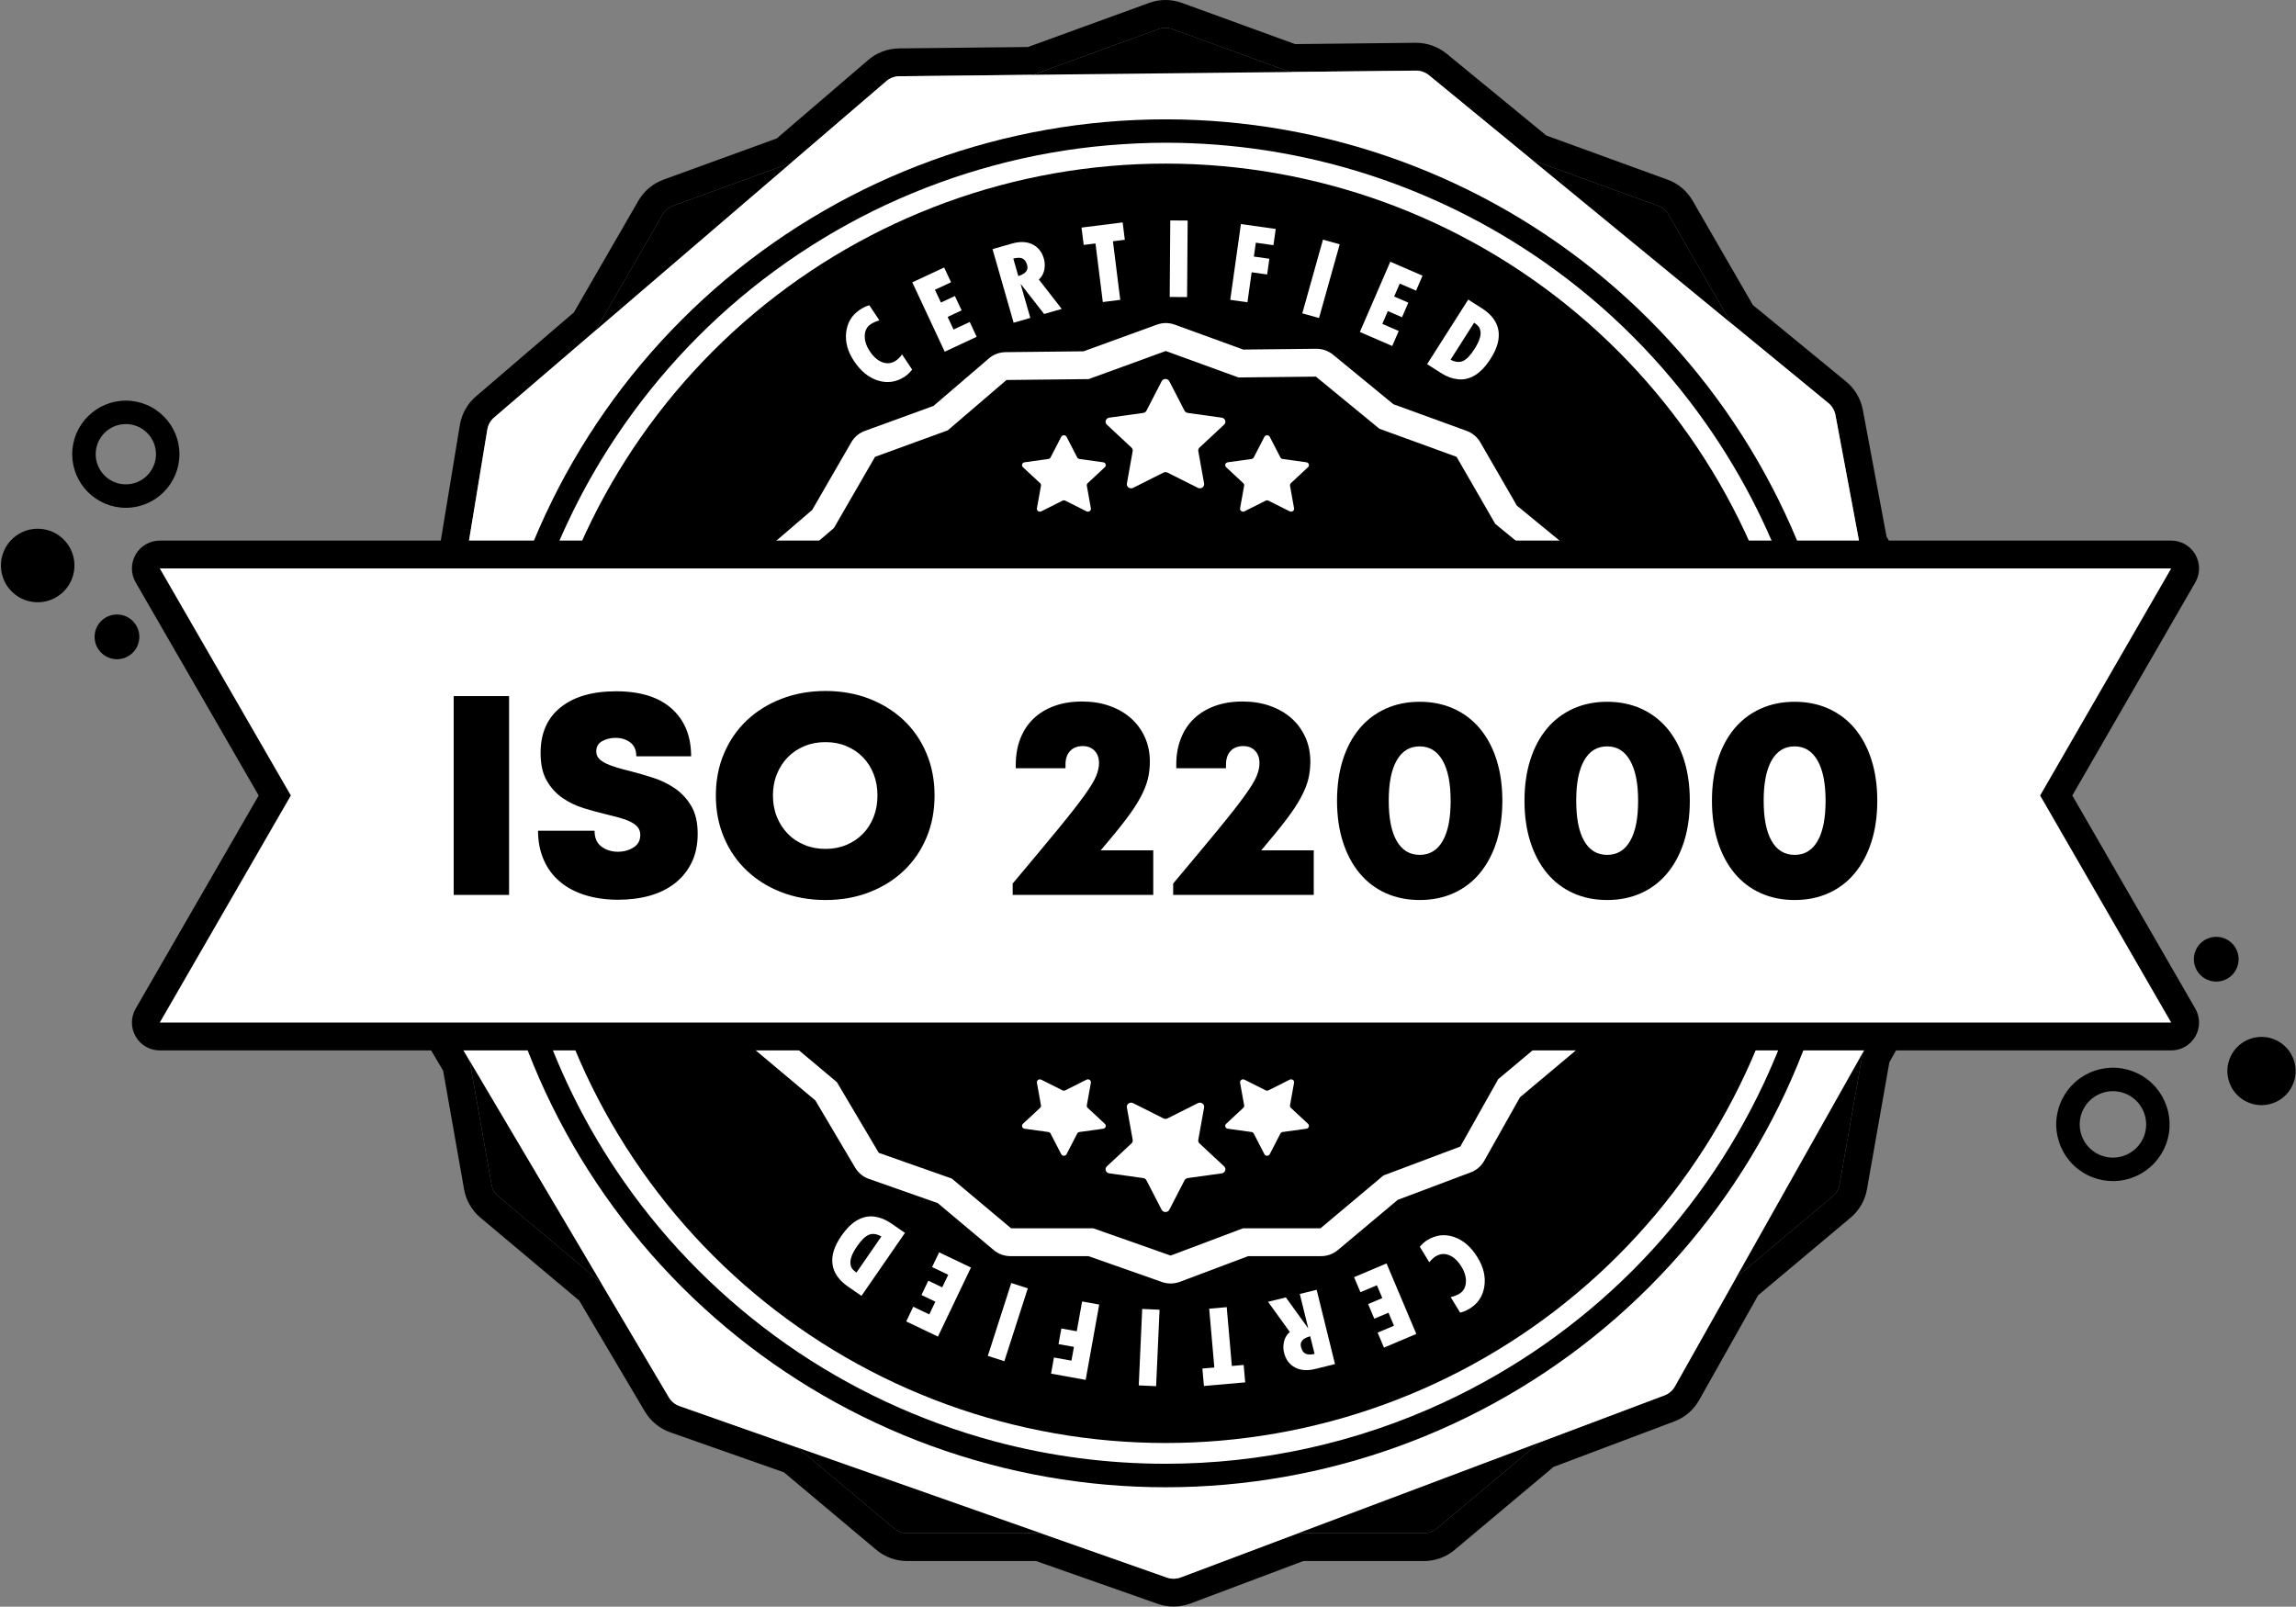
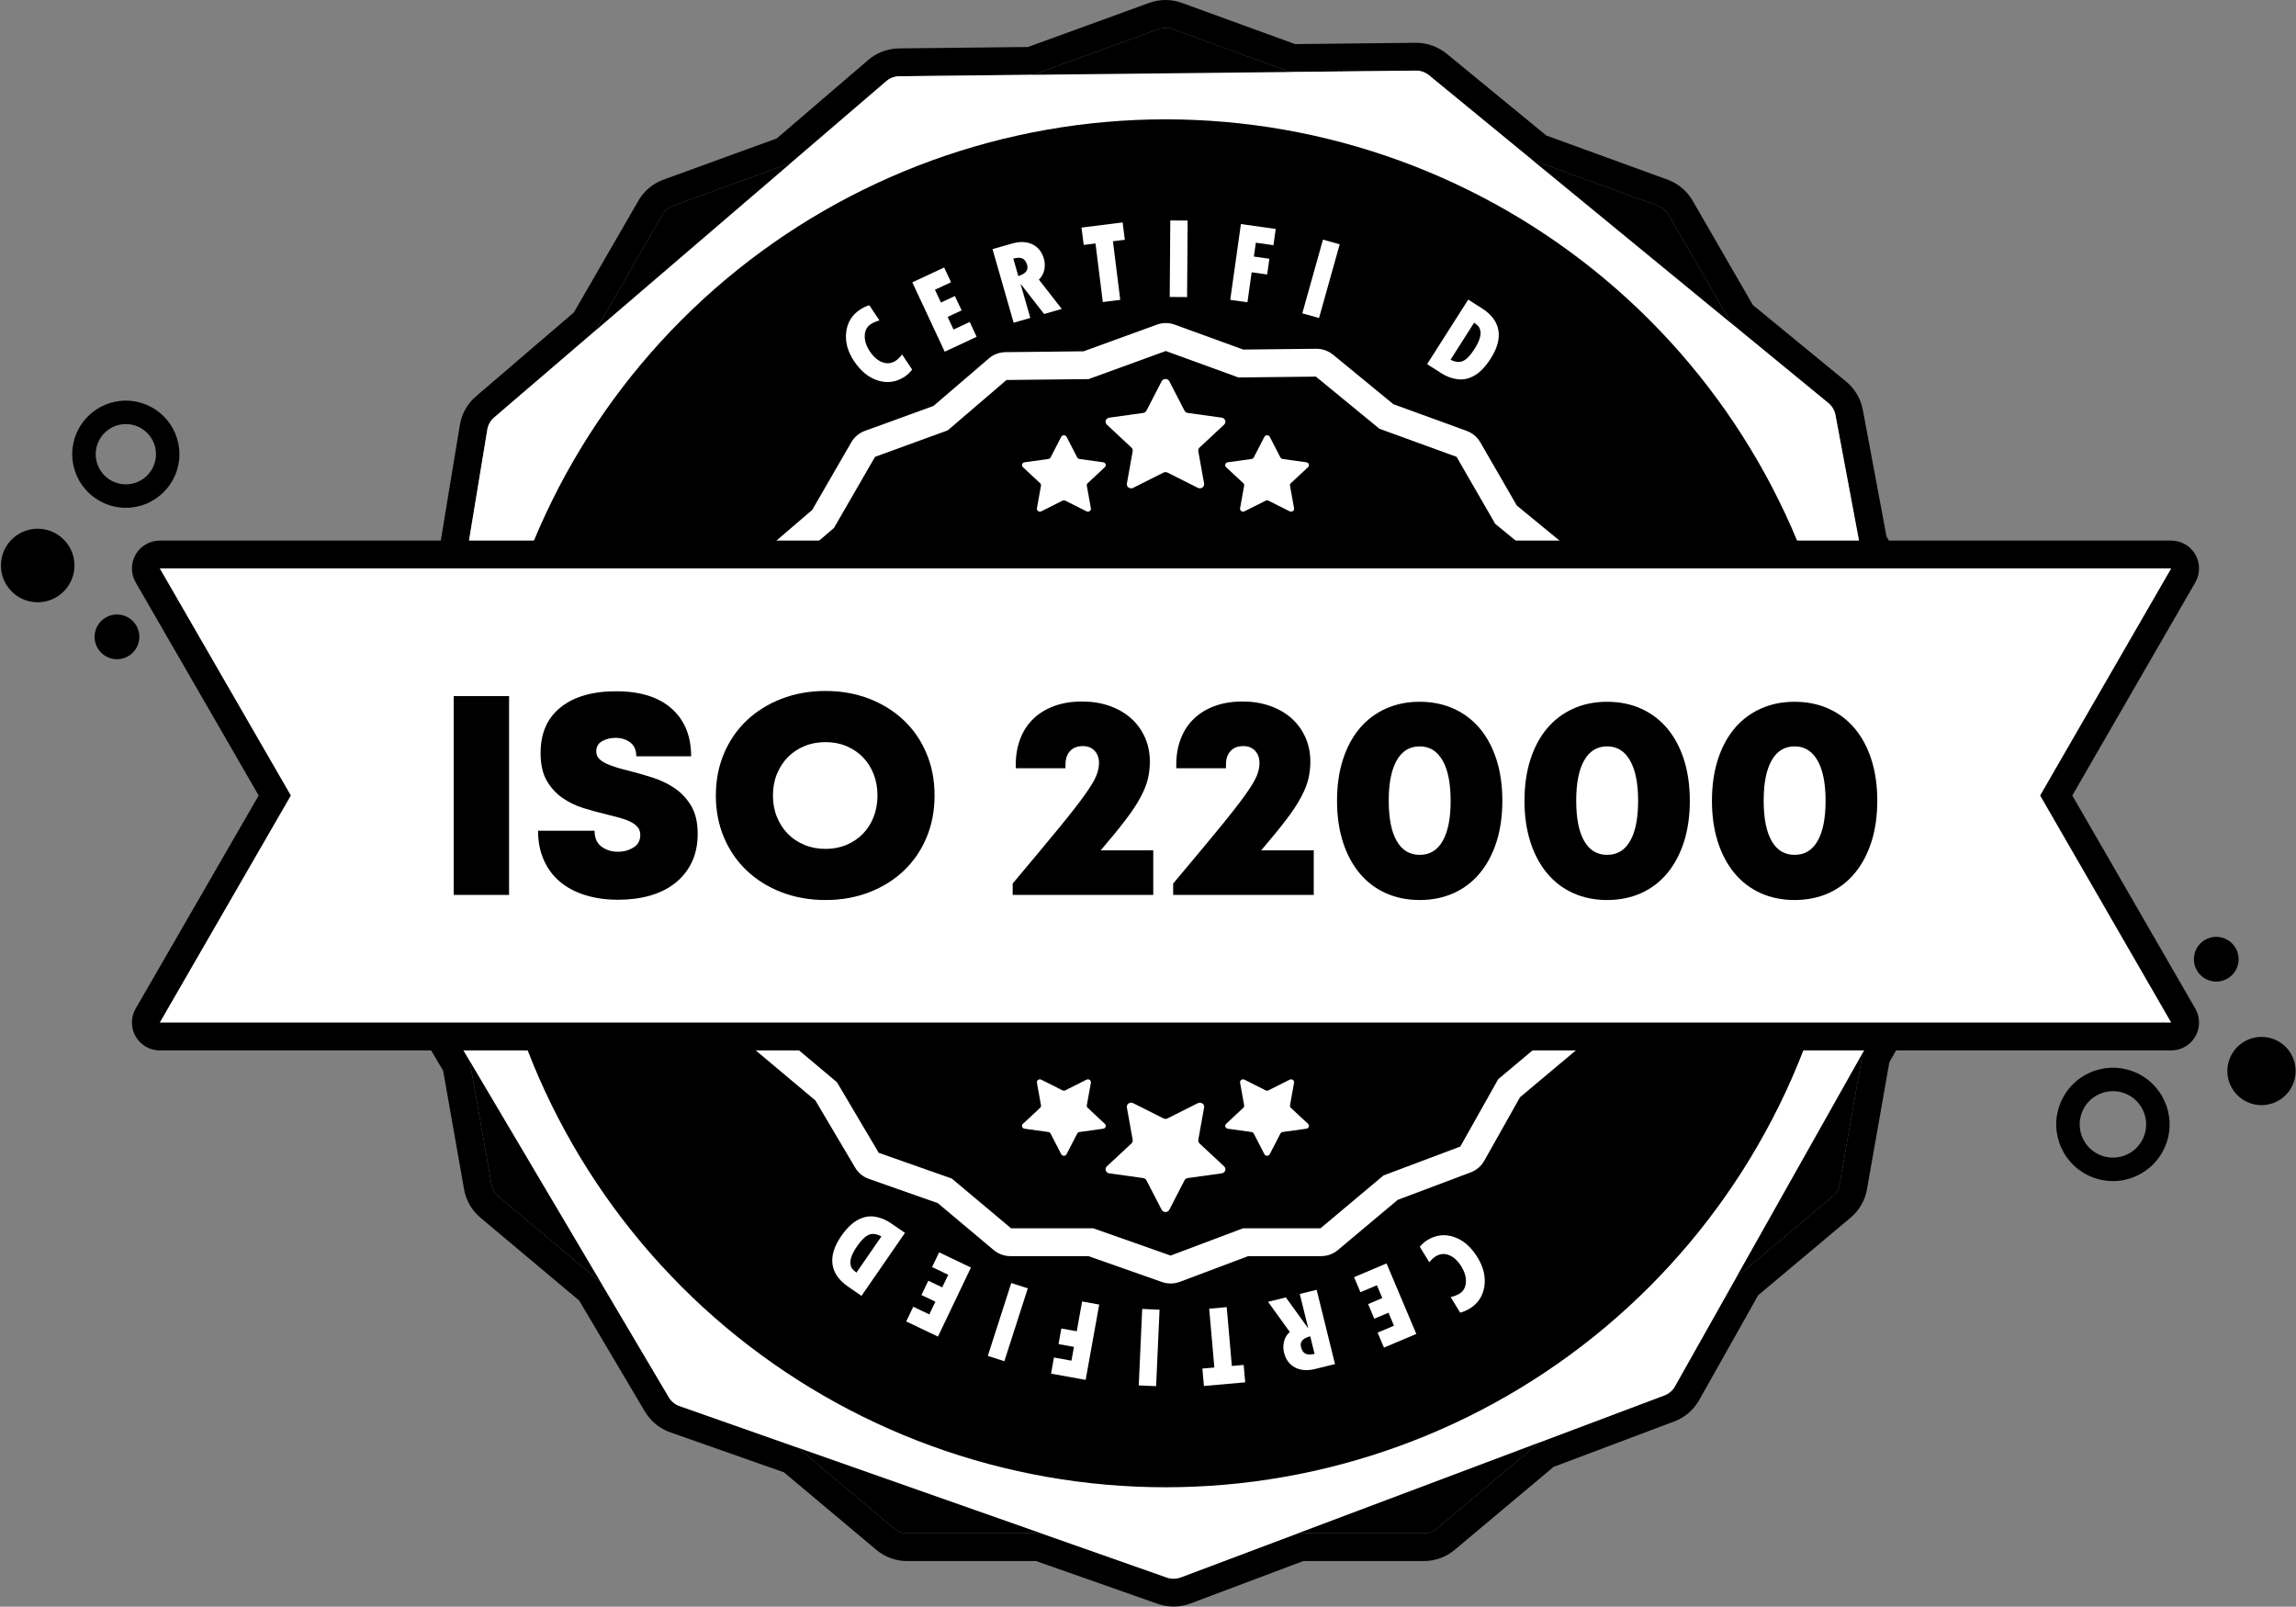
<svg xmlns="http://www.w3.org/2000/svg" height="349.3" preserveAspectRatio="xMidYMid meet" version="1.0" viewBox="-0.2 0.0 499.1 349.3" width="499.1" zoomAndPan="magnify">
  <rect x="-0.2" y="0.0" width="499.1" height="349.3" fill="#808080" stroke="none" />
  <defs>
    <clipPath id="a">
      <path d="M 81 0 L 426 0 L 426 349.27 L 81 349.27 Z M 81 0" />
    </clipPath>
    <clipPath id="b">
      <path d="M 483 225 L 498.82 225 L 498.82 241 L 483 241 Z M 483 225" />
    </clipPath>
  </defs>
  <g>
    <g clip-path="url(#a)" id="change1_1">
      <path d="M 253.156 0 C 251.941 0 250.742 0.211 249.598 0.629 L 223.254 10.219 L 195.203 10.523 C 195.176 10.523 195.145 10.523 195.117 10.523 C 192.672 10.586 190.332 11.48 188.527 13.047 L 168.656 30.09 L 144.027 39.055 C 141.734 39.887 139.797 41.512 138.578 43.629 L 124.555 67.914 L 103.277 86.164 C 101.465 87.684 100.203 89.883 99.777 92.316 L 95.5 118.242 L 82.406 140.922 C 81.184 143.035 80.746 145.523 81.168 147.93 L 86.035 175.531 L 81.465 203.215 C 81.457 203.242 81.453 203.273 81.449 203.305 C 81.086 205.719 81.57 208.188 82.805 210.246 L 93.262 227.934 L 96.129 232.773 L 100.68 258.566 C 101.102 260.973 102.367 263.16 104.234 264.73 L 125.703 282.746 L 139.992 306.887 C 141.277 309.023 143.246 310.625 145.559 311.414 L 170.211 320.09 L 190.297 336.945 C 192.168 338.516 194.543 339.379 196.984 339.379 L 225.016 339.379 L 251.484 348.691 C 252.617 349.082 253.754 349.27 254.902 349.27 C 256.152 349.27 257.387 349.051 258.57 348.613 L 283.109 339.379 L 309.328 339.379 C 311.773 339.379 314.148 338.516 316.016 336.945 L 337.52 318.902 L 363.742 309.031 C 365.984 308.207 367.914 306.566 369.133 304.434 L 382 281.578 L 402.078 264.73 C 403.949 263.16 405.211 260.973 405.637 258.566 L 410.508 230.934 L 412.262 227.82 L 424.266 206.512 C 425.449 204.445 425.867 201.957 425.438 199.539 L 420.598 173.73 L 425.145 147.93 C 425.57 145.523 425.129 143.035 423.91 140.922 L 409.891 116.645 L 404.727 89.059 C 404.723 89.023 404.715 88.992 404.707 88.957 C 404.219 86.566 402.918 84.422 401.051 82.91 L 380.84 66.32 L 367.738 43.629 C 366.516 41.512 364.578 39.887 362.285 39.055 L 335.941 29.465 L 314.262 11.668 C 312.352 10.129 310.008 9.301 307.617 9.301 L 281.324 9.586 L 256.715 0.629 C 255.574 0.211 254.375 0 253.156 0 Z M 253.156 6.055 C 253.66 6.055 254.164 6.141 254.645 6.316 L 280.285 15.648 L 307.617 15.352 C 308.637 15.352 309.629 15.711 310.422 16.348 L 332.898 34.797 L 360.215 44.742 C 361.176 45.09 361.984 45.77 362.492 46.652 L 376.148 70.301 L 397.246 87.625 C 398.039 88.262 398.574 89.18 398.777 90.172 L 404.133 118.773 L 418.668 143.949 C 419.18 144.832 419.359 145.871 419.184 146.879 L 414.441 173.762 L 419.477 200.605 C 419.656 201.602 419.504 202.645 418.992 203.539 L 406.984 224.852 L 404.727 228.863 L 399.676 257.516 C 399.496 258.523 398.973 259.438 398.188 260.094 L 377.266 277.648 L 363.879 301.43 C 363.367 302.324 362.578 303.012 361.609 303.367 L 334.422 313.602 L 312.125 332.309 C 311.344 332.965 310.352 333.324 309.328 333.324 L 282.008 333.324 L 256.477 342.934 C 255.965 343.121 255.434 343.219 254.902 343.219 C 254.426 343.219 253.953 343.141 253.492 342.984 L 226.051 333.324 L 196.984 333.324 C 195.961 333.324 194.973 332.965 194.188 332.309 L 173.262 314.746 L 147.523 305.688 C 146.555 305.355 145.738 304.691 145.203 303.801 L 130.387 278.773 L 108.129 260.094 C 107.344 259.438 106.816 258.523 106.641 257.516 L 101.898 230.641 L 98.473 224.852 L 87.996 207.133 C 87.461 206.242 87.281 205.223 87.434 204.199 L 92.176 175.496 L 87.133 146.879 C 86.953 145.871 87.137 144.832 87.648 143.949 L 101.293 120.312 L 105.738 93.359 C 105.918 92.34 106.426 91.422 107.219 90.758 L 129.281 71.836 L 143.82 46.652 C 144.332 45.77 145.137 45.09 146.098 44.742 L 171.762 35.402 L 192.492 17.621 C 193.258 16.957 194.25 16.602 195.27 16.574 L 224.355 16.258 L 251.668 6.316 C 252.148 6.141 252.652 6.055 253.156 6.055" fill="inherit" />
    </g>
    <g id="change1_3">
      <path d="M 251.668 6.316 L 146.098 44.742 C 145.137 45.09 144.332 45.77 143.82 46.652 L 87.648 143.949 C 87.137 144.832 86.953 145.871 87.133 146.879 L 106.641 257.516 C 106.816 258.523 107.344 259.438 108.129 260.094 L 194.188 332.309 C 194.973 332.965 195.961 333.324 196.984 333.324 L 309.328 333.324 C 310.352 333.324 311.344 332.965 312.125 332.309 L 398.188 260.094 C 398.973 259.438 399.496 258.523 399.676 257.516 L 419.184 146.879 C 419.359 145.871 419.18 144.832 418.668 143.949 L 362.492 46.652 C 361.984 45.77 361.176 45.09 360.215 44.742 L 254.645 6.316 C 253.684 5.969 252.629 5.969 251.668 6.316" fill="inherit" />
    </g>
    <g id="change2_1">
      <path d="M 418.992 203.539 L 406.984 224.852 L 363.879 301.43 C 363.367 302.324 362.578 303.012 361.609 303.367 L 256.477 342.934 C 255.508 343.289 254.465 343.316 253.492 342.984 L 147.523 305.688 C 146.555 305.355 145.738 304.691 145.203 303.801 L 98.473 224.852 L 87.996 207.133 C 87.461 206.242 87.281 205.223 87.434 204.199 L 100.336 126.117 L 105.738 93.359 C 105.918 92.34 106.43 91.422 107.219 90.758 L 192.492 17.621 C 193.258 16.957 194.25 16.602 195.27 16.574 L 307.617 15.352 C 308.637 15.352 309.629 15.711 310.422 16.348 L 397.246 87.625 C 398.039 88.262 398.574 89.18 398.777 90.172 L 405.508 126.117 L 419.477 200.605 C 419.656 201.602 419.504 202.645 418.992 203.539" fill="#fff" />
    </g>
    <g id="change1_4">
      <path d="M 387.922 237.484 C 402.695 205.801 405.836 169.926 396.785 136.156 C 387.738 102.391 367.082 72.891 338.445 52.84 C 309.809 32.785 275.023 23.465 240.199 26.512 L 240.195 26.512 C 205.371 29.559 172.734 44.777 148.012 69.5 C 123.293 94.219 108.074 126.855 105.027 161.684 C 101.98 196.508 111.301 231.293 131.352 259.93 C 151.402 288.566 180.902 309.223 214.672 318.27 C 248.438 327.32 284.316 324.18 315.996 309.406 C 347.684 294.633 373.148 269.168 387.922 237.484" fill="inherit" />
    </g>
    <g id="change2_2">
-       <path d="M 389.777 218.809 C 387.992 224.418 385.828 229.926 383.305 235.328 C 376.164 250.625 366.453 264.414 354.699 276.191 C 342.949 287.945 329.156 297.656 313.836 304.797 C 294.691 313.719 273.965 318.23 253.137 318.23 C 240.672 318.23 228.207 316.625 215.996 313.359 C 199.703 308.977 184.41 301.812 170.797 292.277 C 157.184 282.719 145.203 270.84 135.516 256.996 C 127.254 245.195 120.883 232.32 116.547 218.809 C 111.934 204.609 109.562 189.695 109.562 174.629 C 109.562 170.477 109.742 166.293 110.098 162.141 C 111.043 151.305 113.207 140.676 116.547 130.477 C 118.359 124.844 120.523 119.312 123.023 113.957 C 130.035 98.891 139.695 85.051 151.625 73.094 C 163.559 61.16 177.398 51.527 192.465 44.488 C 207.559 37.48 223.82 33.043 240.645 31.59 C 244.828 31.234 249.008 31.031 253.188 31.031 C 282.555 31.031 311.312 40.055 335.531 57.008 C 349.348 66.695 361.254 78.648 370.785 92.289 C 378.945 103.938 385.367 116.785 389.777 130.477 C 390.543 132.797 391.23 135.117 391.867 137.488 C 399.082 164.355 398.293 192.602 389.777 218.809" fill="#fff" />
-     </g>
+       </g>
    <g id="change1_5">
      <path d="M 387.492 138.645 C 379.031 107.062 359.711 79.473 332.93 60.719 C 306.145 41.965 273.609 33.246 241.035 36.098 C 208.465 38.945 177.938 53.18 154.816 76.301 C 131.695 99.422 117.461 129.949 114.609 162.52 C 111.762 195.094 120.48 227.629 139.234 254.414 C 157.988 281.195 185.578 300.516 217.16 308.977 C 248.742 317.441 282.301 314.508 311.934 300.688 C 341.566 286.867 365.383 263.051 379.203 233.418 C 393.02 203.785 395.957 170.23 387.492 138.645" fill="inherit" />
    </g>
    <g id="change1_6">
      <path d="M 15.973 123.402 C 15.715 127.809 11.938 131.176 7.531 130.922 C 3.125 130.664 -0.242 126.887 0.016 122.48 C 0.27 118.074 4.047 114.707 8.453 114.961 C 12.859 115.219 16.227 118.996 15.973 123.402" fill="inherit" />
    </g>
    <g id="change1_7">
      <path d="M 27.152 92.195 C 23.539 92.195 20.602 95.137 20.602 98.746 C 20.602 102.359 23.539 105.301 27.152 105.301 C 30.766 105.301 33.707 102.359 33.707 98.746 C 33.707 95.137 30.766 92.195 27.152 92.195 Z M 27.152 110.398 C 20.727 110.398 15.5 105.172 15.5 98.746 C 15.5 92.32 20.727 87.098 27.152 87.098 C 33.578 87.098 38.805 92.32 38.805 98.746 C 38.805 105.172 33.578 110.398 27.152 110.398" fill="inherit" />
    </g>
    <g id="change1_8">
      <path d="M 30.082 138.734 C 29.926 141.414 27.629 143.465 24.945 143.309 C 22.266 143.152 20.219 140.855 20.371 138.176 C 20.527 135.492 22.828 133.445 25.508 133.602 C 28.188 133.754 30.234 136.055 30.082 138.734" fill="inherit" />
    </g>
    <g clip-path="url(#b)" id="change1_2">
      <path d="M 484.457 230.227 C 485.906 226.391 490.188 224.457 494.02 225.902 C 497.855 227.352 499.789 231.633 498.34 235.465 C 496.895 239.301 492.613 241.234 488.777 239.785 C 484.945 238.34 483.012 234.059 484.457 230.227" fill="inherit" />
    </g>
    <g id="change1_9">
      <path d="M 459.102 237.223 C 458.09 237.223 457.082 237.438 456.133 237.867 C 454.371 238.664 453.031 240.094 452.348 241.898 C 451.668 243.703 451.73 245.664 452.523 247.426 C 453.316 249.184 454.75 250.523 456.555 251.207 C 458.359 251.887 460.32 251.824 462.078 251.031 C 463.836 250.238 465.18 248.805 465.863 247 C 467.27 243.277 465.383 239.098 461.656 237.691 C 460.828 237.379 459.965 237.223 459.102 237.223 Z M 459.113 256.777 C 457.645 256.777 456.172 256.512 454.754 255.977 C 451.676 254.816 449.234 252.523 447.879 249.523 C 446.523 246.523 446.414 243.176 447.578 240.098 C 448.742 237.02 451.031 234.578 454.031 233.223 C 457.031 231.867 460.379 231.762 463.457 232.922 C 469.812 235.32 473.031 242.445 470.633 248.805 C 469.469 251.879 467.176 254.32 464.18 255.676 C 462.559 256.406 460.84 256.777 459.113 256.777" fill="inherit" />
    </g>
    <g id="change1_10">
      <path d="M 477.016 206.82 C 477.965 204.309 480.77 203.039 483.281 203.988 C 485.797 204.938 487.062 207.742 486.113 210.258 C 485.164 212.77 482.359 214.035 479.848 213.086 C 477.336 212.141 476.066 209.332 477.016 206.82" fill="inherit" />
    </g>
    <g id="change1_11">
      <path d="M 353.234 190.254 L 350.207 174.109 L 353.059 157.941 C 353.164 157.34 353.055 156.715 352.746 156.184 L 344.004 141.043 L 340.785 123.844 C 340.66 123.246 340.34 122.695 339.867 122.312 L 327.176 111.895 L 318.965 97.676 C 318.66 97.141 318.176 96.734 317.598 96.523 L 301.168 90.547 L 287.652 79.449 C 287.176 79.066 286.578 78.852 285.965 78.852 L 269.531 79.027 L 254.113 73.418 C 253.535 73.207 252.898 73.207 252.324 73.418 L 235.895 79.395 L 218.406 79.586 C 217.793 79.602 217.195 79.816 216.734 80.215 L 204.27 90.906 L 188.836 96.523 C 188.262 96.734 187.773 97.141 187.469 97.676 L 178.723 112.816 L 165.457 124.195 C 164.98 124.594 164.676 125.148 164.566 125.762 L 161.895 141.969 L 153.688 156.184 C 153.379 156.715 153.27 157.34 153.379 157.941 L 156.41 175.152 L 153.559 192.414 C 153.469 193.027 153.574 193.641 153.898 194.18 L 160.199 204.832 L 162.258 208.312 L 165.109 224.477 C 165.215 225.082 165.531 225.629 166.004 226.023 L 179.391 237.258 L 188.297 252.309 C 188.617 252.848 189.109 253.242 189.691 253.445 L 205.172 258.891 L 217.758 269.449 C 218.227 269.848 218.82 270.062 219.438 270.062 L 236.914 270.062 L 253.418 275.871 C 254.004 276.07 254.633 276.055 255.215 275.84 L 270.566 270.062 L 286.996 270.062 C 287.609 270.062 288.207 269.848 288.676 269.449 L 302.086 258.203 L 318.434 252.051 C 319.016 251.836 319.492 251.422 319.797 250.883 L 327.848 236.582 L 340.43 226.023 C 340.902 225.629 341.219 225.082 341.324 224.477 L 344.363 207.246 L 345.723 204.832 L 352.941 192.016 C 353.246 191.48 353.34 190.852 353.234 190.254" fill="inherit" />
    </g>
    <g id="change2_3">
      <path d="M 218.715 82.504 L 218.711 82.508 C 218.711 82.508 218.715 82.504 218.715 82.504 Z M 337.957 124.66 C 337.961 124.664 337.961 124.664 337.965 124.664 Z M 167.434 126.488 L 167.426 126.492 C 167.43 126.492 167.43 126.492 167.434 126.488 Z M 350.305 190.531 C 350.305 190.531 350.305 190.535 350.305 190.535 Z M 156.492 192.621 L 156.496 192.625 C 156.492 192.625 156.492 192.621 156.492 192.621 Z M 317.367 249.215 C 317.367 249.219 317.367 249.219 317.363 249.219 Z M 190.672 250.578 L 190.68 250.582 C 190.676 250.582 190.672 250.582 190.672 250.578 Z M 219.586 267.035 L 237.434 267.035 L 254.27 272.965 L 270.016 267.035 L 286.848 267.035 L 300.535 255.551 L 317.238 249.266 L 325.48 234.617 L 338.371 223.805 L 341.473 206.211 L 350.23 190.664 L 347.129 174.129 L 350.051 157.566 L 341.125 142.109 L 337.84 124.566 L 324.832 113.887 L 316.422 99.316 L 299.648 93.211 L 285.844 81.879 L 269.012 82.062 L 253.219 76.312 L 236.445 82.418 L 218.59 82.613 L 205.82 93.562 L 190.016 99.316 L 181.086 114.777 L 167.527 126.406 L 164.789 143.008 L 156.383 157.566 L 159.48 175.137 L 156.574 192.754 L 165.145 207.246 L 168.062 223.805 L 181.73 235.273 L 190.824 250.633 L 206.695 256.219 Z M 254.262 279.035 C 253.641 279.035 253.023 278.938 252.438 278.734 L 236.398 273.09 L 219.438 273.09 C 218.113 273.09 216.824 272.621 215.809 271.77 L 203.648 261.562 L 188.688 256.301 C 187.461 255.879 186.391 255.012 185.703 253.867 L 177.047 239.246 L 164.059 228.344 C 163.043 227.492 162.355 226.305 162.129 225 L 159.375 209.383 L 151.293 195.719 C 150.621 194.602 150.367 193.297 150.566 191.965 L 153.34 175.172 L 150.395 158.469 C 150.164 157.164 150.406 155.816 151.066 154.668 L 158.996 140.934 L 161.582 125.27 C 161.816 123.914 162.504 122.723 163.516 121.875 L 176.359 110.855 L 184.848 96.16 C 185.508 95.016 186.559 94.133 187.801 93.68 L 202.719 88.25 L 214.766 77.918 C 215.734 77.078 217.008 76.594 218.332 76.562 L 235.348 76.375 L 251.285 70.574 C 252.531 70.121 253.902 70.117 255.148 70.574 L 270.051 75.996 L 285.934 75.824 C 287.266 75.824 288.539 76.273 289.555 77.094 L 302.691 87.879 L 318.633 93.68 C 319.875 94.133 320.926 95.016 321.586 96.16 L 329.523 109.906 L 341.785 119.973 C 342.781 120.773 343.484 121.938 343.75 123.238 L 346.887 139.977 L 355.367 154.668 C 356.027 155.816 356.266 157.164 356.035 158.469 L 353.281 174.094 L 356.215 189.719 C 356.449 191.031 356.219 192.383 355.57 193.52 L 347.254 208.281 L 344.305 225 C 344.074 226.305 343.391 227.492 342.379 228.344 L 330.215 238.547 L 322.438 252.367 C 321.766 253.543 320.719 254.434 319.484 254.887 L 303.633 260.852 L 290.621 271.77 C 289.609 272.621 288.32 273.09 286.996 273.09 L 271.117 273.09 L 256.281 278.676 C 255.621 278.918 254.938 279.035 254.262 279.035" fill="#fff" />
    </g>
    <g id="change2_4">
      <path d="M 34.531 225.34 C 33.449 225.34 32.449 224.762 31.91 223.824 C 31.367 222.891 31.367 221.734 31.906 220.801 L 59.523 172.945 L 31.906 125.094 C 31.367 124.156 31.367 123.004 31.91 122.066 C 32.449 121.129 33.449 120.555 34.531 120.555 L 471.773 120.555 C 472.855 120.555 473.852 121.129 474.395 122.066 C 474.934 123.004 474.934 124.156 474.395 125.094 L 446.781 172.945 L 474.395 220.801 C 474.934 221.734 474.934 222.891 474.395 223.824 C 473.852 224.762 472.855 225.34 471.773 225.34 L 34.531 225.34" fill="#fff" />
    </g>
    <g id="change1_12">
      <path d="M 471.773 129.633 L 471.781 129.633 Z M 471.773 117.527 L 34.531 117.527 C 32.367 117.527 30.367 118.68 29.289 120.555 C 28.207 122.426 28.207 124.73 29.285 126.605 L 56.031 172.945 L 29.285 219.285 C 28.207 221.16 28.207 223.469 29.289 225.34 C 30.367 227.211 32.367 228.367 34.531 228.367 L 471.773 228.367 C 473.938 228.367 475.934 227.211 477.016 225.34 C 478.098 223.469 478.098 221.16 477.016 219.285 L 450.273 172.945 L 477.016 126.605 C 478.098 124.73 478.098 122.426 477.016 120.555 C 475.934 118.68 473.938 117.527 471.773 117.527 Z M 471.773 123.578 L 443.285 172.945 L 471.773 222.312 L 34.531 222.312 L 63.02 172.945 L 34.531 123.578 L 471.773 123.578" fill="inherit" />
    </g>
    <g id="change2_5">
      <path d="M 253.988 82.891 L 257.289 89.285 C 257.426 89.551 257.691 89.734 257.992 89.773 L 265.379 90.801 C 266.145 90.906 266.449 91.809 265.895 92.32 L 260.551 97.301 C 260.332 97.508 260.23 97.805 260.285 98.094 L 261.547 105.125 C 261.676 105.852 260.875 106.406 260.191 106.062 L 253.586 102.742 C 253.312 102.605 252.988 102.605 252.719 102.742 L 246.109 106.062 C 245.426 106.406 244.629 105.852 244.758 105.125 L 246.02 98.094 C 246.07 97.805 245.973 97.508 245.75 97.301 L 240.406 92.32 C 239.852 91.809 240.16 90.906 240.926 90.801 L 248.309 89.773 C 248.613 89.734 248.875 89.551 249.012 89.285 L 252.316 82.891 C 252.656 82.227 253.645 82.227 253.988 82.891" fill="#fff" />
    </g>
    <g id="change2_6">
      <path d="M 275.82 94.973 L 278.129 99.445 C 278.223 99.629 278.406 99.758 278.617 99.785 L 283.777 100.504 C 284.312 100.578 284.527 101.203 284.141 101.566 L 280.406 105.047 C 280.254 105.188 280.184 105.395 280.219 105.598 L 281.102 110.512 C 281.191 111.02 280.633 111.406 280.152 111.168 L 275.535 108.848 C 275.348 108.754 275.121 108.754 274.93 108.848 L 270.316 111.168 C 269.836 111.406 269.277 111.02 269.367 110.512 L 270.25 105.598 C 270.285 105.395 270.219 105.188 270.062 105.047 L 266.328 101.566 C 265.941 101.203 266.156 100.578 266.691 100.504 L 271.852 99.785 C 272.062 99.758 272.246 99.629 272.344 99.445 L 274.648 94.973 C 274.891 94.512 275.578 94.512 275.82 94.973" fill="#fff" />
    </g>
    <g id="change2_7">
      <path d="M 231.652 94.973 L 233.961 99.445 C 234.055 99.629 234.238 99.758 234.453 99.785 L 239.613 100.504 C 240.148 100.578 240.359 101.203 239.973 101.566 L 236.238 105.047 C 236.086 105.188 236.016 105.395 236.051 105.598 L 236.934 110.512 C 237.023 111.02 236.465 111.406 235.988 111.168 L 231.371 108.848 C 231.184 108.754 230.953 108.754 230.766 108.848 L 226.148 111.168 C 225.672 111.406 225.113 111.02 225.203 110.512 L 226.086 105.598 C 226.121 105.395 226.051 105.188 225.898 105.047 L 222.16 101.566 C 221.777 101.203 221.988 100.578 222.523 100.504 L 227.684 99.785 C 227.898 99.758 228.082 99.629 228.176 99.445 L 230.484 94.973 C 230.723 94.512 231.414 94.512 231.652 94.973" fill="#fff" />
    </g>
    <g id="change2_8">
      <path d="M 252.316 263.004 L 249.012 256.605 C 248.875 256.344 248.613 256.16 248.309 256.117 L 240.926 255.09 C 240.16 254.984 239.852 254.086 240.406 253.57 L 245.75 248.59 C 245.973 248.387 246.07 248.09 246.02 247.801 L 244.758 240.77 C 244.629 240.039 245.426 239.484 246.109 239.828 L 252.719 243.148 C 252.988 243.285 253.312 243.285 253.586 243.148 L 260.191 239.828 C 260.875 239.484 261.676 240.039 261.547 240.77 L 260.285 247.801 C 260.23 248.09 260.332 248.387 260.551 248.59 L 265.895 253.57 C 266.449 254.086 266.145 254.984 265.379 255.09 L 257.992 256.117 C 257.691 256.16 257.426 256.344 257.289 256.605 L 253.988 263.004 C 253.645 263.668 252.656 263.668 252.316 263.004" fill="#fff" />
    </g>
    <g id="change2_9">
      <path d="M 230.484 250.918 L 228.176 246.445 C 228.082 246.266 227.898 246.137 227.684 246.105 L 222.523 245.391 C 221.988 245.316 221.777 244.688 222.16 244.328 L 225.898 240.848 C 226.051 240.703 226.121 240.496 226.086 240.297 L 225.203 235.383 C 225.113 234.871 225.672 234.484 226.148 234.727 L 230.766 237.047 C 230.953 237.141 231.184 237.141 231.371 237.047 L 235.988 234.727 C 236.465 234.484 237.023 234.871 236.934 235.383 L 236.051 240.297 C 236.016 240.496 236.086 240.703 236.238 240.848 L 239.973 244.328 C 240.359 244.688 240.148 245.316 239.613 245.391 L 234.453 246.105 C 234.238 246.137 234.055 246.266 233.961 246.445 L 231.652 250.918 C 231.414 251.383 230.723 251.383 230.484 250.918" fill="#fff" />
    </g>
    <g id="change2_10">
      <path d="M 274.648 250.918 L 272.344 246.445 C 272.246 246.266 272.062 246.137 271.852 246.105 L 266.691 245.391 C 266.156 245.316 265.941 244.688 266.328 244.328 L 270.062 240.848 C 270.219 240.703 270.285 240.496 270.25 240.297 L 269.367 235.383 C 269.277 234.871 269.836 234.484 270.316 234.727 L 274.93 237.047 C 275.121 237.141 275.348 237.141 275.535 237.047 L 280.152 234.727 C 280.633 234.484 281.191 234.871 281.102 235.383 L 280.219 240.297 C 280.184 240.496 280.254 240.703 280.406 240.848 L 284.141 244.328 C 284.527 244.688 284.312 245.316 283.777 245.391 L 278.617 246.105 C 278.406 246.137 278.223 246.266 278.129 246.445 L 275.82 250.918 C 275.578 251.383 274.891 251.383 274.648 250.918" fill="#fff" />
    </g>
    <g id="change2_11">
      <path d="M 195.891 77.059 L 198.082 80.348 C 197.559 81.004 197.039 81.504 196.512 81.855 C 194.691 83.066 192.762 83.367 190.723 82.754 C 188.684 82.141 186.922 80.719 185.438 78.492 C 184.062 76.422 183.496 74.336 183.742 72.23 C 183.988 70.125 184.98 68.496 186.727 67.332 C 187.402 66.883 188.086 66.559 188.77 66.359 L 190.969 69.66 C 190.234 69.859 189.602 70.137 189.066 70.492 C 188.25 71.035 187.82 71.859 187.777 72.965 C 187.734 74.07 188.102 75.203 188.867 76.355 C 189.699 77.602 190.625 78.406 191.648 78.77 C 192.672 79.129 193.637 79.008 194.543 78.406 C 194.984 78.109 195.434 77.66 195.891 77.059" fill="#fff" />
    </g>
    <g id="change2_12">
      <path d="M 198.117 61.387 L 205.039 58.152 L 206.539 61.359 L 203.035 62.992 L 204.336 65.773 L 207.371 64.355 L 208.836 67.48 L 205.797 68.902 L 207.078 71.645 L 210.602 70 L 212.102 73.219 L 205.16 76.461 L 198.117 61.387" fill="#fff" />
    </g>
    <g id="change2_13">
      <path d="M 220.07 56.215 L 221.156 60.016 C 222.754 59.52 223.395 58.727 223.082 57.633 C 222.867 56.891 222.531 56.414 222.066 56.199 C 221.605 55.988 220.938 55.992 220.07 56.215 Z M 215.555 54.164 L 219.781 52.953 C 221.492 52.465 222.969 52.516 224.207 53.109 C 225.449 53.703 226.289 54.758 226.723 56.266 C 226.945 57.039 226.969 57.844 226.805 58.676 C 226.637 59.504 226.242 60.207 225.629 60.777 L 230.598 67.16 L 226.766 68.262 L 221.742 61.816 L 221.68 61.836 L 223.77 69.117 L 220.141 70.16 L 215.555 54.164" fill="#fff" />
    </g>
    <g id="change2_14">
      <path d="M 234.898 49.477 L 243.84 48.355 L 244.312 52.129 L 241.727 52.453 L 243.32 65.191 L 239.527 65.664 L 237.934 52.93 L 235.371 53.246 L 234.898 49.477" fill="#fff" />
    </g>
    <g id="change2_15">
      <path d="M 254.195 47.922 L 257.969 47.949 L 257.848 64.586 L 254.07 64.559 L 254.195 47.922" fill="#fff" />
    </g>
    <g id="change2_16">
      <path d="M 269.547 48.711 L 277.113 49.777 L 276.617 53.305 L 272.789 52.766 L 272.363 55.777 L 275.734 56.254 L 275.254 59.672 L 271.883 59.195 L 270.965 65.715 L 267.227 65.188 L 269.547 48.711" fill="#fff" />
    </g>
    <g id="change2_17">
      <path d="M 287.383 52.098 L 291.02 53.117 L 286.527 69.141 L 282.891 68.121 L 287.383 52.098" fill="#fff" />
    </g>
    <g id="change2_18">
-       <path d="M 302.02 56.902 L 309.027 59.938 L 307.621 63.188 L 304.078 61.652 L 302.859 64.465 L 305.938 65.797 L 304.566 68.969 L 301.488 67.633 L 300.285 70.414 L 303.852 71.961 L 302.441 75.219 L 295.406 72.176 L 302.02 56.902" fill="#fff" />
-     </g>
+       </g>
    <g id="change2_19">
      <path d="M 320.246 70.148 L 315.117 78.203 C 316.137 78.734 317.039 78.824 317.82 78.48 C 318.602 78.137 319.43 77.277 320.305 75.902 C 320.824 75.09 321.191 74.355 321.41 73.703 C 321.629 73.051 321.699 72.484 321.613 72.004 C 321.531 71.52 321.379 71.16 321.164 70.926 C 320.945 70.688 320.641 70.43 320.246 70.148 Z M 318.961 65.133 L 321.938 67.027 C 323.996 68.34 325.188 69.926 325.516 71.781 C 325.84 73.637 325.285 75.695 323.848 77.953 C 322.758 79.66 321.613 80.875 320.414 81.59 C 319.219 82.305 317.992 82.594 316.742 82.457 C 315.496 82.324 314.297 81.891 313.145 81.156 L 310.023 79.168 L 318.961 65.133" fill="#fff" />
    </g>
    <g id="change2_20">
      <path d="M 310.496 274.422 L 308.434 271.055 C 308.98 270.418 309.523 269.934 310.062 269.605 C 311.922 268.465 313.863 268.238 315.879 268.926 C 317.895 269.617 319.602 271.102 320.996 273.383 C 322.297 275.504 322.785 277.609 322.461 279.703 C 322.133 281.797 321.078 283.391 319.293 284.484 C 318.598 284.91 317.906 285.207 317.211 285.379 L 315.141 282 C 315.883 281.828 316.527 281.574 317.074 281.238 C 317.91 280.727 318.367 279.922 318.453 278.816 C 318.535 277.715 318.215 276.57 317.492 275.387 C 316.711 274.109 315.812 273.273 314.805 272.875 C 313.797 272.477 312.828 272.559 311.898 273.129 C 311.445 273.406 310.977 273.84 310.496 274.422" fill="#fff" />
    </g>
    <g id="change2_21">
      <path d="M 307.676 290.004 L 300.641 292.977 L 299.262 289.719 L 302.82 288.215 L 301.629 285.391 L 298.543 286.691 L 297.199 283.512 L 300.285 282.207 L 299.109 279.418 L 295.527 280.93 L 294.145 277.66 L 301.203 274.676 L 307.676 290.004" fill="#fff" />
    </g>
    <g id="change2_22">
      <path d="M 285.562 294.348 L 284.613 290.512 C 283 290.941 282.332 291.711 282.605 292.816 C 282.789 293.566 283.109 294.059 283.562 294.285 C 284.02 294.52 284.684 294.535 285.562 294.348 Z M 290 296.562 L 285.727 297.617 C 284 298.043 282.527 297.938 281.309 297.297 C 280.09 296.656 279.289 295.574 278.914 294.047 C 278.723 293.266 278.727 292.465 278.926 291.641 C 279.121 290.816 279.535 290.129 280.176 289.578 L 275.445 283.016 L 279.316 282.062 L 284.102 288.688 L 284.16 288.672 L 282.344 281.312 L 286.012 280.41 L 290 296.562" fill="#fff" />
    </g>
    <g id="change2_23">
      <path d="M 270.48 300.531 L 261.504 301.316 L 261.172 297.527 L 263.77 297.305 L 262.652 284.516 L 266.461 284.18 L 267.578 296.969 L 270.148 296.742 L 270.48 300.531" fill="#fff" />
    </g>
    <g id="change2_24">
      <path d="M 251.113 301.363 L 247.34 301.191 L 248.09 284.57 L 251.863 284.742 L 251.113 301.363" fill="#fff" />
    </g>
    <g id="change2_25">
      <path d="M 235.797 299.992 L 228.277 298.637 L 228.906 295.129 L 232.711 295.812 L 233.25 292.82 L 229.902 292.219 L 230.512 288.82 L 233.863 289.426 L 235.027 282.945 L 238.746 283.617 L 235.797 299.992" fill="#fff" />
    </g>
    <g id="change2_26">
      <path d="M 218.125 295.934 L 214.531 294.777 L 219.625 278.938 L 223.223 280.094 L 218.125 295.934" fill="#fff" />
    </g>
    <g id="change2_27">
      <path d="M 203.688 290.582 L 196.793 287.285 L 198.32 284.094 L 201.809 285.758 L 203.129 282.992 L 200.102 281.547 L 201.594 278.434 L 204.617 279.879 L 205.926 277.145 L 202.414 275.469 L 203.949 272.266 L 210.863 275.57 L 203.688 290.582" fill="#fff" />
    </g>
    <g id="change2_28">
      <path d="M 185.969 276.672 L 191.395 268.816 C 190.391 268.246 189.496 268.117 188.703 268.434 C 187.91 268.75 187.051 269.578 186.125 270.918 C 185.578 271.711 185.18 272.43 184.938 273.074 C 184.695 273.719 184.605 274.281 184.672 274.77 C 184.734 275.254 184.871 275.617 185.082 275.863 C 185.289 276.109 185.586 276.379 185.969 276.672 Z M 187.066 281.73 L 184.16 279.727 C 182.152 278.34 181.02 276.711 180.766 274.844 C 180.508 272.977 181.141 270.941 182.66 268.738 C 183.812 267.07 185 265.902 186.223 265.234 C 187.449 264.562 188.684 264.32 189.926 264.5 C 191.168 264.684 192.352 265.16 193.473 265.934 L 196.52 268.035 L 187.066 281.73" fill="#fff" />
    </g>
    <g id="change1_13">
      <path d="M 98.422 194.559 L 110.461 194.559 L 110.461 151.336 L 98.422 151.336 L 98.422 194.559" fill="inherit" />
    </g>
    <g id="change1_14">
      <path d="M 146.52 171.402 C 145.078 170.414 143.488 169.645 141.762 169.086 C 140.031 168.535 138.367 168.047 136.762 167.637 C 135.73 167.391 134.777 167.133 133.891 166.867 C 133.004 166.602 132.234 166.309 131.574 166.004 C 130.918 165.691 130.391 165.332 130.004 164.922 C 129.613 164.512 129.414 163.992 129.414 163.379 C 129.414 162.348 129.848 161.594 130.711 161.121 C 131.574 160.652 132.539 160.414 133.609 160.414 C 134.848 160.414 135.906 160.742 136.793 161.398 C 137.676 162.059 138.117 163.066 138.117 164.426 L 150.035 164.426 C 150.035 160.023 148.625 156.566 145.805 154.055 C 142.988 151.539 138.961 150.289 133.738 150.289 C 128.59 150.289 124.566 151.449 121.668 153.777 C 118.762 156.102 117.312 159.402 117.312 163.688 C 117.312 166.156 117.754 168.164 118.641 169.703 C 119.527 171.246 120.668 172.504 122.07 173.473 C 123.465 174.438 125 175.184 126.668 175.695 C 128.336 176.215 129.949 176.648 131.516 177.02 C 132.539 177.27 133.512 177.52 134.414 177.766 C 135.32 178.012 136.113 178.297 136.793 178.629 C 137.469 178.957 138.008 179.348 138.398 179.801 C 138.785 180.254 138.984 180.828 138.984 181.527 C 138.984 182.727 138.488 183.629 137.504 184.246 C 136.516 184.863 135.387 185.172 134.109 185.172 C 132.746 185.172 131.566 184.801 130.555 184.062 C 129.547 183.32 129.043 182.168 129.043 180.605 L 116.758 180.605 C 116.758 182.949 117.172 185.062 117.992 186.93 C 118.812 188.805 119.98 190.383 121.48 191.652 C 122.984 192.93 124.812 193.91 126.973 194.59 C 129.141 195.266 131.535 195.609 134.168 195.609 C 136.684 195.609 138.984 195.309 141.082 194.715 C 143.184 194.117 145.008 193.211 146.551 191.996 C 148.094 190.785 149.301 189.277 150.164 187.488 C 151.027 185.699 151.461 183.629 151.461 181.281 C 151.461 178.816 150.992 176.797 150.066 175.23 C 149.145 173.672 147.957 172.395 146.52 171.402" fill="inherit" />
    </g>
    <g id="change1_15">
      <path d="M 189.707 177.609 C 189.148 179.031 188.371 180.254 187.363 181.281 C 186.352 182.312 185.16 183.117 183.777 183.688 C 182.402 184.27 180.891 184.555 179.242 184.555 C 177.594 184.555 176.07 184.27 174.676 183.688 C 173.273 183.117 172.07 182.312 171.062 181.281 C 170.051 180.254 169.258 179.031 168.684 177.609 C 168.105 176.188 167.82 174.637 167.82 172.945 C 167.82 171.258 168.105 169.703 168.684 168.281 C 169.258 166.867 170.051 165.641 171.062 164.609 C 172.07 163.586 173.273 162.781 174.676 162.203 C 176.07 161.625 177.594 161.34 179.242 161.34 C 180.891 161.34 182.402 161.625 183.777 162.203 C 185.16 162.781 186.352 163.586 187.363 164.609 C 188.371 165.641 189.148 166.867 189.707 168.281 C 190.266 169.703 190.543 171.258 190.543 172.945 C 190.543 174.637 190.266 176.188 189.707 177.609 Z M 196.285 156.617 C 194.184 154.621 191.684 153.059 188.785 151.922 C 185.879 150.793 182.699 150.223 179.242 150.223 C 175.785 150.223 172.594 150.793 169.668 151.922 C 166.75 153.059 164.227 154.633 162.105 156.645 C 159.984 158.664 158.344 161.062 157.168 163.84 C 155.996 166.621 155.41 169.656 155.41 172.945 C 155.41 176.242 155.996 179.277 157.168 182.059 C 158.344 184.836 159.984 187.23 162.105 189.246 C 164.227 191.266 166.75 192.84 169.668 193.969 C 172.594 195.102 175.785 195.668 179.242 195.668 C 182.699 195.668 185.879 195.102 188.785 193.969 C 191.684 192.84 194.184 191.277 196.285 189.277 C 198.383 187.281 200.02 184.895 201.191 182.117 C 202.367 179.34 202.953 176.281 202.953 172.945 C 202.953 169.613 202.367 166.555 201.191 163.777 C 200.02 160.996 198.383 158.609 196.285 156.617" fill="inherit" />
    </g>
    <g id="change1_16">
      <path d="M 244.441 178.289 C 245.848 176.461 246.934 174.812 247.715 173.348 C 248.496 171.887 249.031 170.551 249.324 169.332 C 249.609 168.121 249.754 166.875 249.754 165.602 C 249.754 163.664 249.395 161.898 248.676 160.289 C 247.949 158.688 246.945 157.305 245.648 156.152 C 244.352 155.004 242.797 154.102 240.984 153.465 C 239.172 152.828 237.18 152.512 234.996 152.512 C 232.777 152.512 230.766 152.836 228.977 153.488 C 227.188 154.148 225.676 155.066 224.441 156.254 C 223.203 157.441 222.254 158.883 221.602 160.578 C 220.938 162.277 220.609 164.156 220.609 166.219 L 220.609 167.023 L 231.414 167.023 L 231.414 166.219 C 231.414 164.98 231.746 164.008 232.402 163.285 C 233.062 162.566 233.988 162.203 235.184 162.203 C 236.254 162.203 237.105 162.547 237.746 163.223 C 238.383 163.902 238.699 164.797 238.699 165.906 C 238.699 166.77 238.492 167.711 238.082 168.715 C 237.672 169.727 236.805 171.148 235.488 172.977 C 234.172 174.812 232.277 177.227 229.812 180.23 C 227.34 183.238 224.047 187.191 219.934 192.086 L 219.934 194.559 L 250.492 194.559 L 250.492 184.863 L 239.07 184.863 C 241.254 182.312 243.047 180.121 244.441 178.289" fill="inherit" />
    </g>
    <g id="change1_17">
      <path d="M 279.328 178.289 C 280.734 176.461 281.824 174.812 282.602 173.348 C 283.387 171.887 283.918 170.551 284.211 169.332 C 284.496 168.121 284.641 166.875 284.641 165.602 C 284.641 163.664 284.281 161.898 283.562 160.289 C 282.84 158.688 281.832 157.305 280.535 156.152 C 279.242 155.004 277.684 154.102 275.871 153.465 C 274.059 152.828 272.066 152.512 269.883 152.512 C 267.664 152.512 265.652 152.836 263.863 153.488 C 262.074 154.148 260.562 155.066 259.328 156.254 C 258.09 157.441 257.141 158.883 256.488 160.578 C 255.824 162.277 255.496 164.156 255.496 166.219 L 255.496 167.023 L 266.301 167.023 L 266.301 166.219 C 266.301 164.98 266.633 164.008 267.289 163.285 C 267.949 162.566 268.875 162.203 270.07 162.203 C 271.141 162.203 271.992 162.547 272.633 163.223 C 273.27 163.902 273.586 164.797 273.586 165.906 C 273.586 166.77 273.383 167.711 272.969 168.715 C 272.559 169.727 271.691 171.148 270.375 172.977 C 269.059 174.812 267.164 177.227 264.699 180.23 C 262.227 183.238 258.934 187.191 254.82 192.086 L 254.82 194.559 L 285.379 194.559 L 285.379 184.863 L 273.961 184.863 C 276.141 182.312 277.934 180.121 279.328 178.289" fill="inherit" />
    </g>
    <g id="change1_18">
      <path d="M 313.41 182.824 C 312.258 184.844 310.59 185.852 308.41 185.852 C 306.23 185.852 304.559 184.844 303.41 182.824 C 302.254 180.812 301.68 177.887 301.68 174.059 C 301.68 170.273 302.254 167.359 303.41 165.324 C 304.559 163.285 306.23 162.266 308.41 162.266 C 310.551 162.266 312.207 163.285 313.379 165.324 C 314.555 167.359 315.137 170.293 315.137 174.121 C 315.137 177.906 314.566 180.812 313.41 182.824 Z M 321.5 158.398 C 319.938 156.531 318.043 155.09 315.82 154.082 C 313.594 153.074 311.129 152.57 308.41 152.57 C 305.691 152.57 303.223 153.074 300.996 154.082 C 298.777 155.09 296.883 156.531 295.32 158.398 C 293.758 160.27 292.551 162.531 291.707 165.18 C 290.863 167.832 290.441 170.801 290.441 174.094 C 290.441 177.379 290.863 180.348 291.707 183 C 292.551 185.648 293.758 187.922 295.32 189.812 C 296.883 191.703 298.777 193.152 300.996 194.16 C 303.223 195.164 305.691 195.668 308.41 195.668 C 311.129 195.668 313.594 195.164 315.82 194.16 C 318.043 193.152 319.938 191.703 321.5 189.812 C 323.062 187.922 324.27 185.648 325.113 183 C 325.953 180.348 326.379 177.379 326.379 174.094 C 326.379 170.801 325.953 167.832 325.113 165.18 C 324.27 162.531 323.062 160.27 321.5 158.398" fill="inherit" />
    </g>
    <g id="change1_19">
      <path d="M 354.16 182.824 C 353.008 184.844 351.34 185.852 349.16 185.852 C 346.98 185.852 345.312 184.844 344.16 182.824 C 343.004 180.812 342.434 177.887 342.434 174.059 C 342.434 170.273 343.004 167.359 344.16 165.324 C 345.312 163.285 346.98 162.266 349.16 162.266 C 351.301 162.266 352.961 163.285 354.129 165.324 C 355.305 167.359 355.891 170.293 355.891 174.121 C 355.891 177.906 355.316 180.812 354.16 182.824 Z M 362.25 158.398 C 360.688 156.531 358.793 155.09 356.57 154.082 C 354.348 153.074 351.879 152.57 349.16 152.57 C 346.441 152.57 343.977 153.074 341.746 154.082 C 339.527 155.09 337.633 156.531 336.07 158.398 C 334.508 160.27 333.301 162.531 332.457 165.18 C 331.613 167.832 331.191 170.801 331.191 174.094 C 331.191 177.379 331.613 180.348 332.457 183 C 333.301 185.648 334.508 187.922 336.07 189.812 C 337.633 191.703 339.527 193.152 341.746 194.16 C 343.977 195.164 346.441 195.668 349.16 195.668 C 351.879 195.668 354.348 195.164 356.57 194.16 C 358.793 193.152 360.688 191.703 362.25 189.812 C 363.812 187.922 365.02 185.648 365.863 183 C 366.707 180.348 367.129 177.379 367.129 174.094 C 367.129 170.801 366.707 167.832 365.863 165.18 C 365.02 162.531 363.812 160.27 362.25 158.398" fill="inherit" />
    </g>
    <g id="change1_20">
      <path d="M 394.91 182.824 C 393.762 184.844 392.094 185.852 389.91 185.852 C 387.73 185.852 386.062 184.844 384.91 182.824 C 383.758 180.812 383.184 177.887 383.184 174.059 C 383.184 170.273 383.758 167.359 384.91 165.324 C 386.062 163.285 387.73 162.266 389.91 162.266 C 392.051 162.266 393.711 163.285 394.883 165.324 C 396.059 167.359 396.641 170.293 396.641 174.121 C 396.641 177.906 396.066 180.812 394.91 182.824 Z M 406.613 165.18 C 405.77 162.531 404.562 160.27 403 158.398 C 401.438 156.531 399.543 155.09 397.324 154.082 C 395.098 153.074 392.629 152.57 389.91 152.57 C 387.191 152.57 384.727 153.074 382.5 154.082 C 380.281 155.09 378.387 156.531 376.82 158.398 C 375.258 160.27 374.055 162.531 373.211 165.18 C 372.367 167.832 371.941 170.801 371.941 174.094 C 371.941 177.379 372.367 180.348 373.211 183 C 374.055 185.648 375.258 187.922 376.82 189.812 C 378.387 191.703 380.281 193.152 382.5 194.16 C 384.727 195.164 387.191 195.668 389.91 195.668 C 392.629 195.668 395.098 195.164 397.324 194.16 C 399.543 193.152 401.438 191.703 403 189.812 C 404.562 187.922 405.77 185.648 406.613 183 C 407.457 180.348 407.879 177.379 407.879 174.094 C 407.879 170.801 407.457 167.832 406.613 165.18" fill="inherit" />
    </g>
  </g>
</svg>